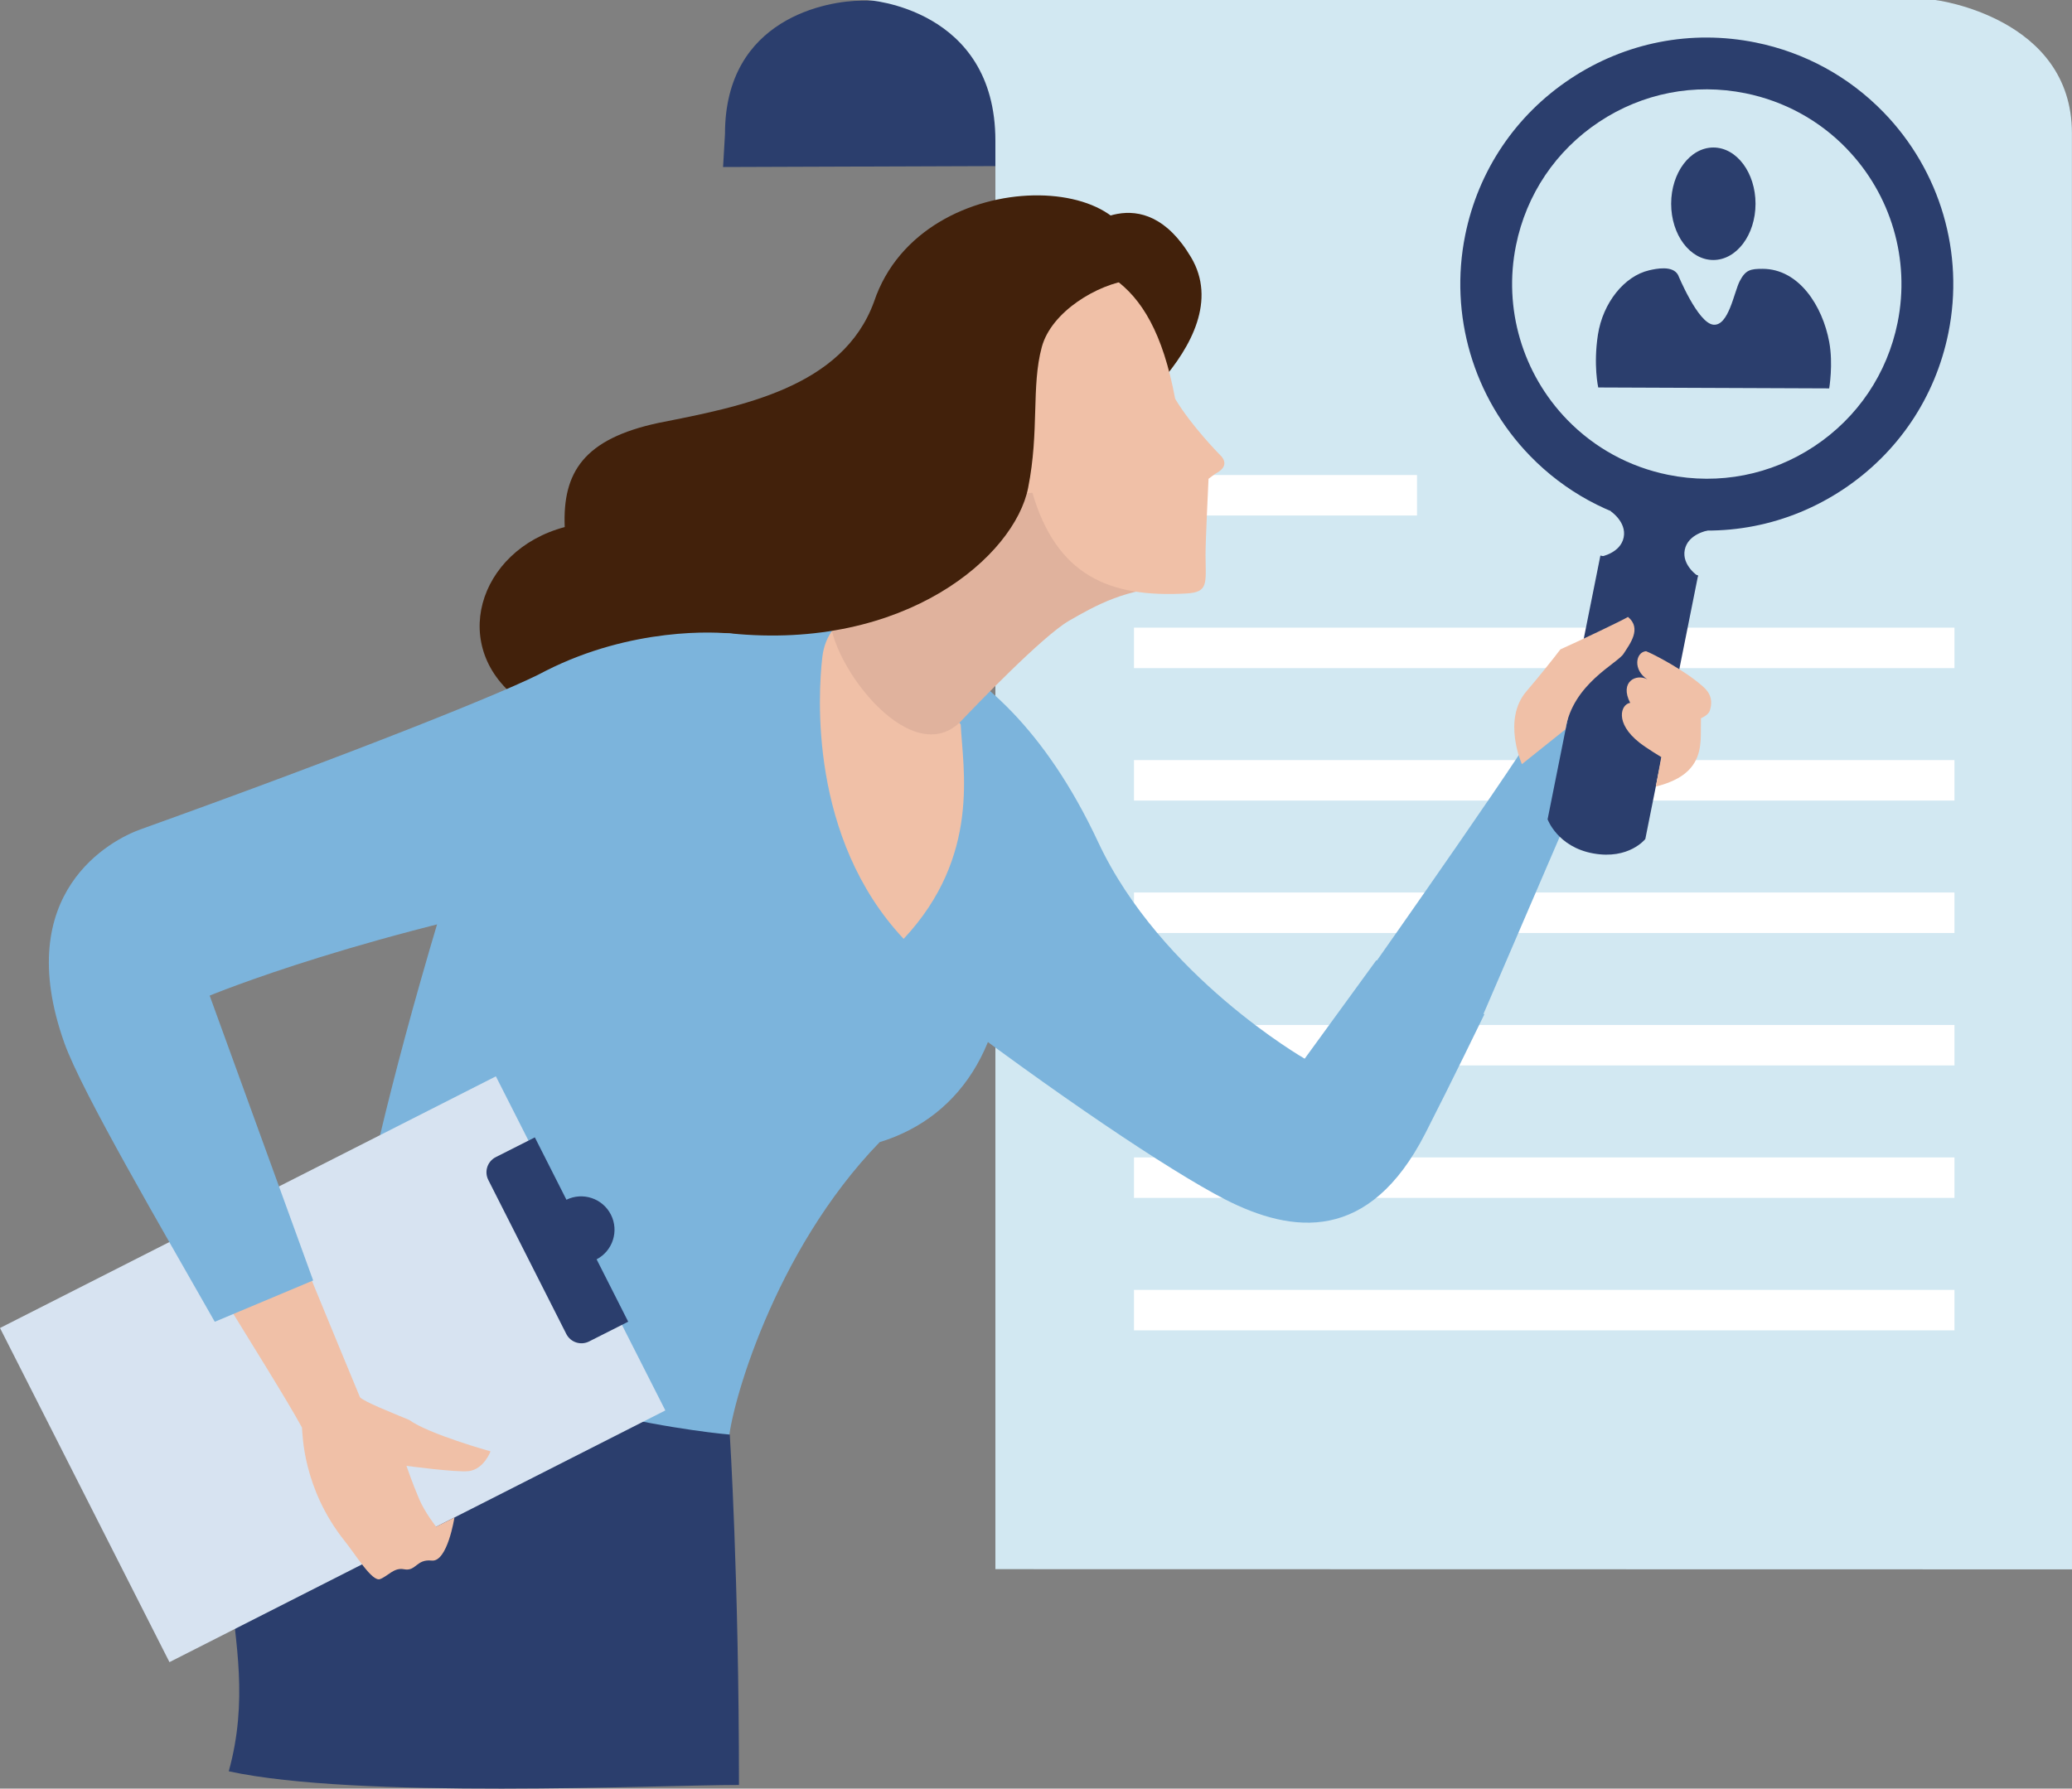
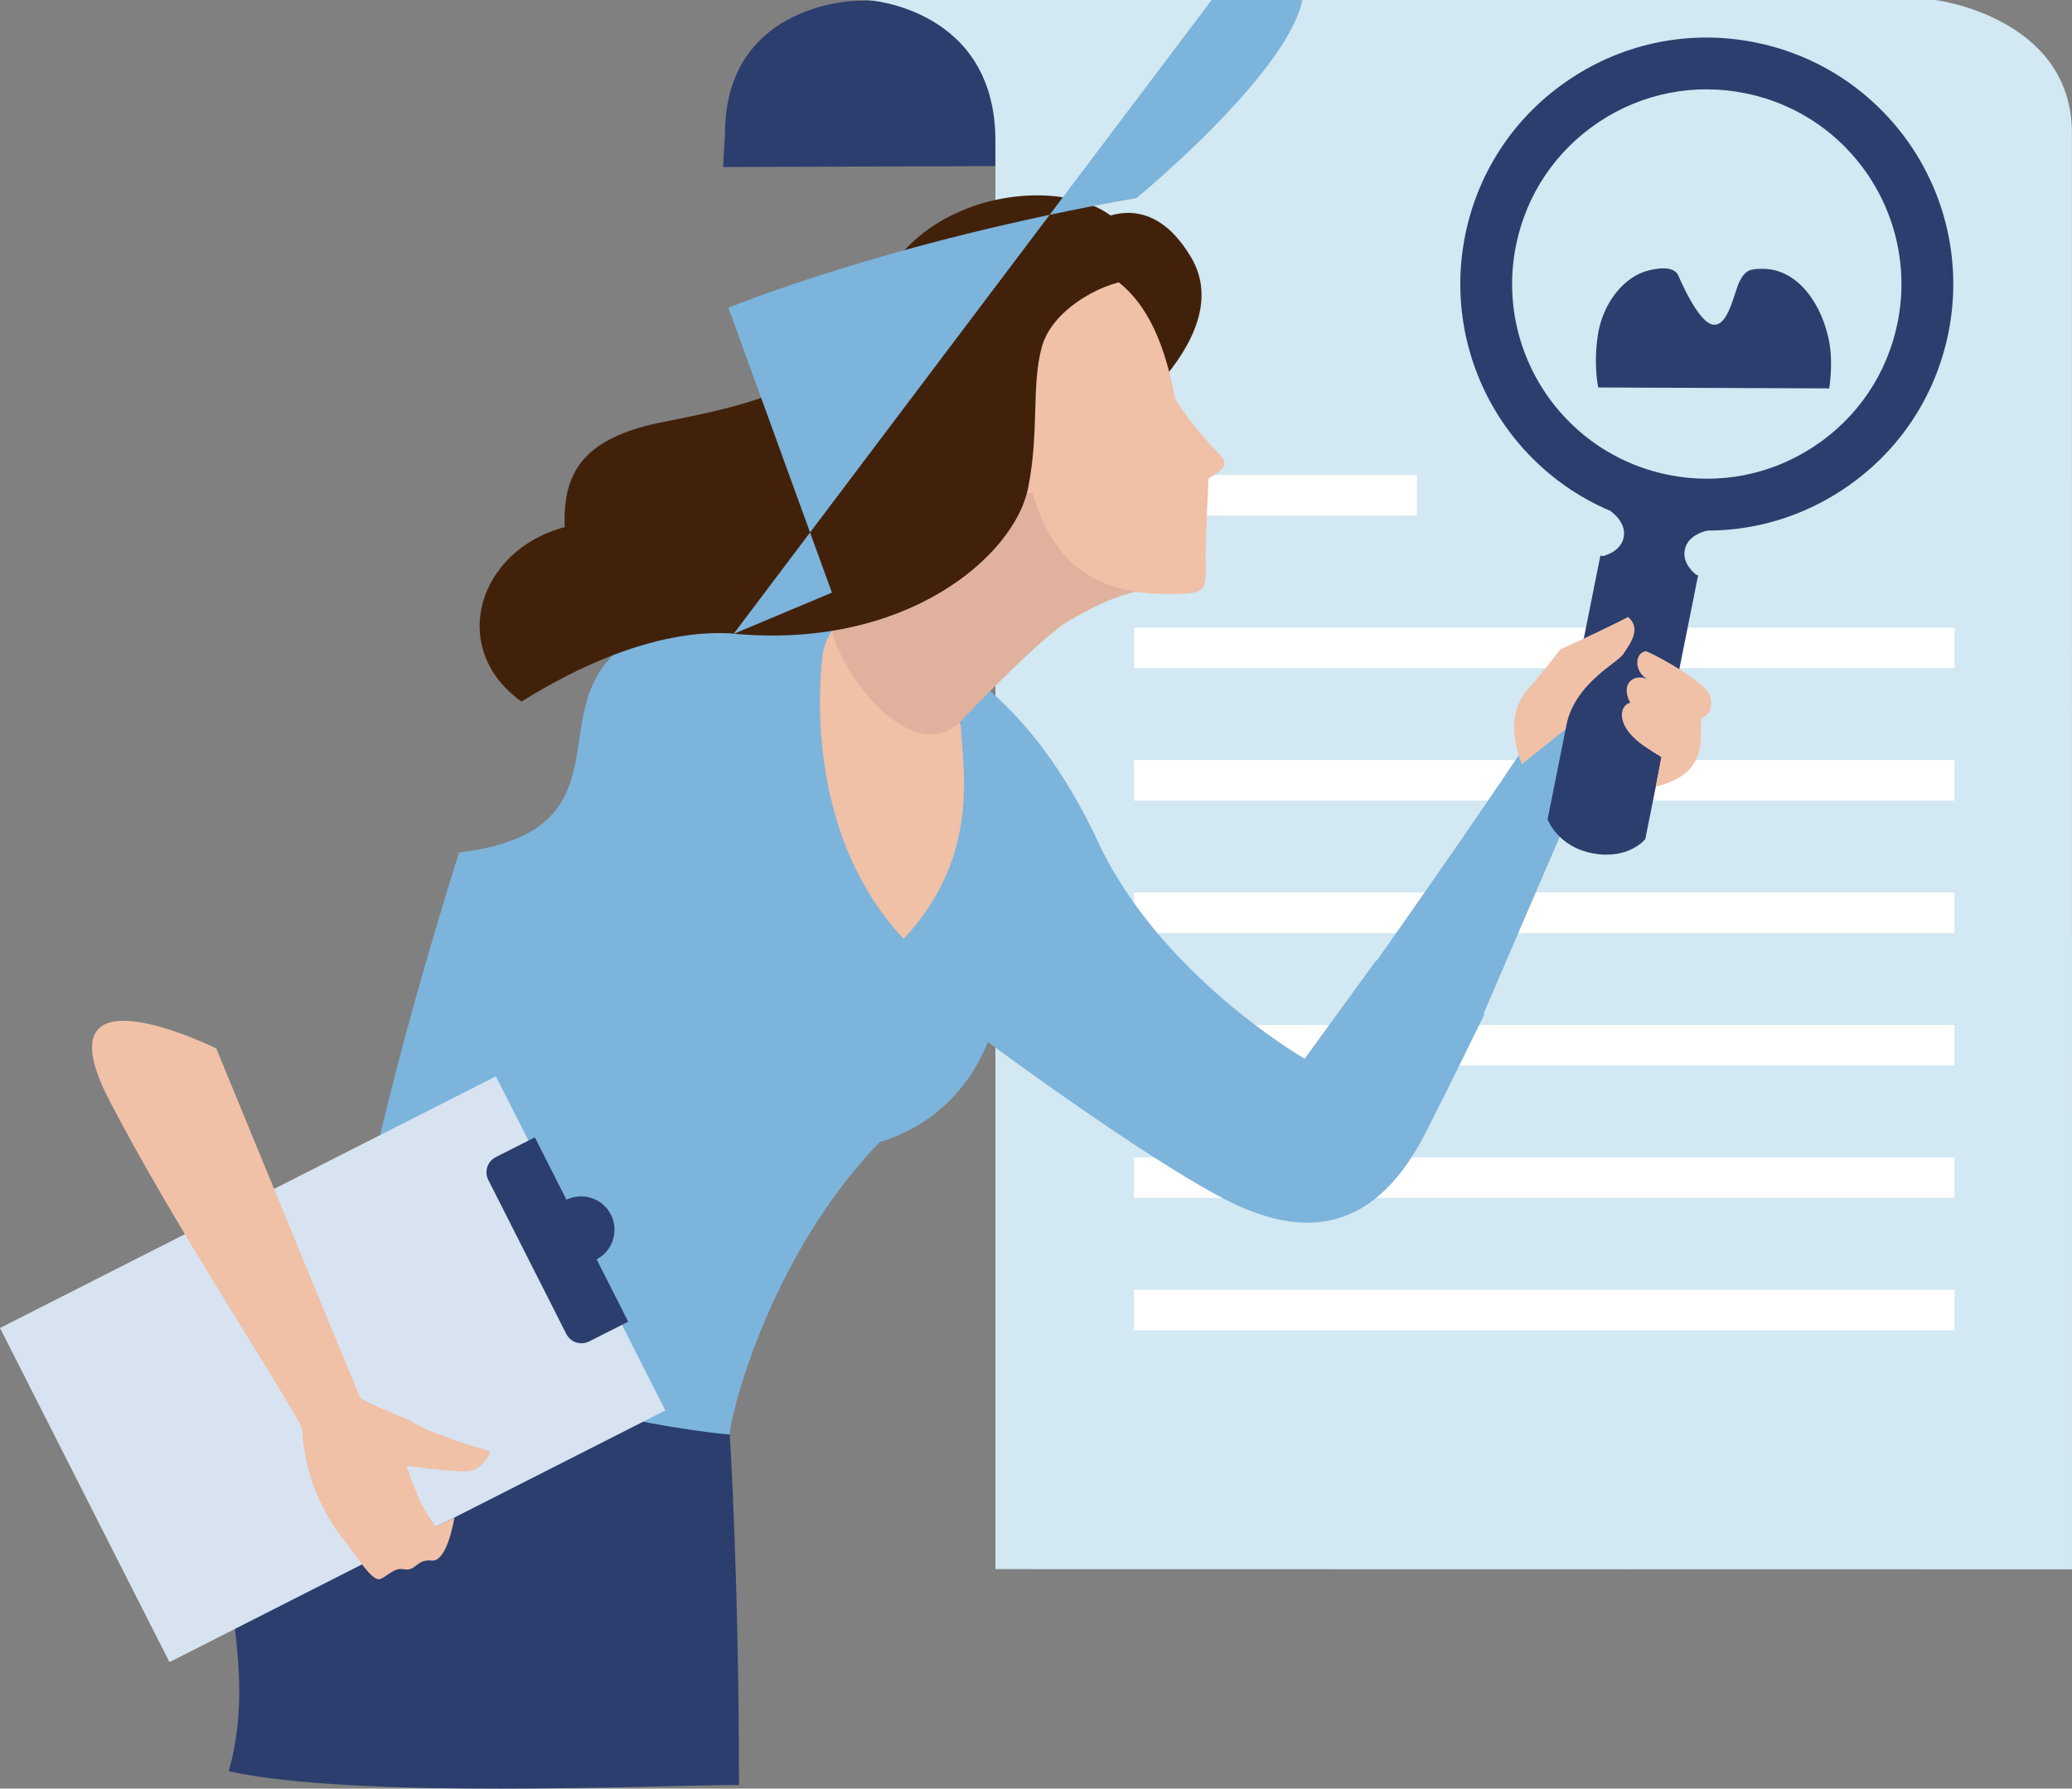
<svg xmlns="http://www.w3.org/2000/svg" id="_レイヤー_2" data-name="レイヤー 2" viewBox="0 0 518.92 448.04">
  <rect x="0" y="0" width="518.92" height="448.04" fill="#808080" stroke="none" />
  <defs>
    <style>      .cls-1 {        fill: #2b3e6d;      }      .cls-1, .cls-2, .cls-3, .cls-4, .cls-5, .cls-6, .cls-7, .cls-8 {        stroke-width: 0px;      }      .cls-2 {        fill: #42210b;      }      .cls-3 {        fill: #d2e8f2;      }      .cls-4 {        fill: #e0b29d;      }      .cls-5 {        fill: #d7e3f1;      }      .cls-6 {        fill: #7cb4dc;      }      .cls-7 {        fill: #fff;      }      .cls-8 {        fill: #f0c0a7;      }    </style>
  </defs>
  <g id="Vrstva_1" data-name="Vrstva 1">
    <g>
      <path class="cls-1" d="m485.36.17s-34.61,11-34.61,40.72l-269.66.95.48-8.3C181.56,4.46,207.45.17,215.75.17h269.61Z" />
      <path class="cls-3" d="m217.17,0s32.12,1.86,32.12,35.26v357.81l269.63.05s-.02-330.67-.02-359.75S484.72,0,484.72,0H217.17Z" />
      <g>
        <rect class="cls-7" x="284" y="157.22" width="205.48" height="10.14" />
        <rect class="cls-7" x="284" y="118.99" width="70.88" height="10.14" />
        <rect class="cls-7" x="284" y="190.4" width="205.48" height="10.14" />
        <rect class="cls-7" x="284" y="223.57" width="205.48" height="10.14" />
        <rect class="cls-7" x="284" y="256.75" width="205.48" height="10.14" />
        <rect class="cls-7" x="284" y="289.93" width="205.48" height="10.14" />
        <rect class="cls-7" x="284" y="323.11" width="205.48" height="10.14" />
      </g>
      <g>
        <path class="cls-1" d="m413.02,67.71c1.71-.4,5.94-1.31,7.26,1.2,0,0,4.92,11.98,8.79,12.42,3.87.44,5.2-8.18,6.66-10.96,1.45-2.77,2.68-3.03,5.68-3.03,9.16,0,15.05,9.35,16.71,18.33,1.03,5.54-.01,11.62-.01,11.62l-57.84-.23s-1.26-5.55-.08-13.21c1.24-8.01,6.62-14.7,12.83-16.14Z" />
-         <path class="cls-1" d="m418.53,51.03c0,7.78,4.72,14.09,10.55,14.1,5.84,0,10.57-6.3,10.58-14.08,0-7.78-4.71-14.09-10.55-14.1-5.83,0-10.57,6.3-10.58,14.08Z" />
      </g>
      <g>
        <g>
          <path class="cls-6" d="m403.23,180.3l-32.33,75.15-27.82-12.34s44.55-63.15,44.54-65.79l15.61,2.99Z" />
          <path class="cls-6" d="m209.73,157.66s38.43-4.17,65.3,53.29c15.7,33.58,51.72,54.25,51.72,54.25l17.94-24.66,27.06,13.54s-8.11,16.76-14.77,29.79c-14.07,27.54-33.23,25.23-50.2,16.56-14.07-7.28-42.28-26.23-74.09-50.4.05-25.82-22.97-92.37-22.97-92.37Z" />
        </g>
        <path class="cls-2" d="m270.59,58.07s15.54-14.13,27.71,6.39c12.68,21.38-24.77,46.5-24.77,46.5l-2.94-52.9Z" />
        <path class="cls-6" d="m251.56,230.37c2.01,29.44-10.18,49.27-31.26,55.74-26.64,27.47-37.47,66.9-37.86,75.36-61.09,16.67-97.09-20.84-97.09-20.84,0,0,.68-34.54,29.59-127.06,50.77-6.27,10.63-46.31,55.26-57.85,15.29-3.95,50.64-4.82,50.64-4.82,0,0,25.91.27,27.29,23.73s3.43,55.73,3.43,55.73Z" />
        <path class="cls-8" d="m205.94,164.65c-1.05,9.15-3.36,45.23,20.37,70.53,19.45-20.77,14.77-42.84,14.3-53.68l-20.94-29.32s-12.36.52-13.73,12.47Z" />
        <path class="cls-1" d="m68.26,353.19c-23.64,31.57-1.18,55.25-10.97,90.51,32,7,107.78,3.43,127.78,3.43,0-52-2.3-87.77-2.3-87.77,0,0-56.13-4.61-94.2-31.06-4.96,6.25-13.38,15.16-20.31,24.89Z" />
        <g>
          <path class="cls-1" d="m383.19,114.19s0,0,0,0c-14.21-14.64-20.28-35.31-16.24-55.29,3.27-16.16,12.64-30.08,26.38-39.19,13.74-9.11,30.21-12.33,46.37-9.06,12.27,2.48,23.34,8.53,32.02,17.47,14.22,14.64,20.29,35.31,16.24,55.28-3.27,16.16-12.64,30.08-26.38,39.2-13.74,9.12-30.21,12.33-46.37,9.06-12.26-2.48-23.33-8.52-32.01-17.46h0Zm79.22-77.04c-6.85-7.06-15.6-11.83-25.29-13.79-12.76-2.58-25.77-.04-36.62,7.16-10.85,7.2-18.25,18.19-20.83,30.96-3.2,15.78,1.61,32.1,12.83,43.67,0,0,0,0,0,0,6.85,7.06,15.59,11.83,25.28,13.79,12.76,2.58,25.77.04,36.62-7.16,10.85-7.2,18.25-18.19,20.84-30.96,3.19-15.77-1.6-32.09-12.83-43.66h0Z" />
          <path class="cls-1" d="m387.58,205.22s2.48,6.94,11.44,8.56c8.96,1.62,13.04-3.61,13.04-3.61l13.22-66.05-24.47-4.95-13.22,66.05Z" />
          <path class="cls-1" d="m403.22,127.94l24.47,4.95s-4.95.86-5.75,4.82c-.81,3.96,3.43,6.69,3.43,6.69l-24.48-4.95s4.95-.87,5.75-4.83c.8-3.96-3.42-6.68-3.42-6.68Z" />
        </g>
        <path class="cls-8" d="m381.15,191.42s-4.97-11.11,1.12-18.23c3.04-3.55,6.43-7.77,8.52-10.52,4.27-1.91,15.44-7.21,16.93-8.13,3.55,2.92.41,6.84-1.09,9.2-1.53,2.46-12.74,7.52-14.57,18.96l-10.91,8.72Z" />
        <path class="cls-8" d="m414.69,197.02s2.89-.61,5.52-2.07c5.33-2.98,5.71-7.6,5.75-10.91.01-1.08.03-4.12.03-4.12,0,0,1.84-.73,2.22-1.91,1.16-3.52-.92-5.33-1.82-6.13-4.5-3.99-12.34-8.07-14.15-8.76-2.67.25-3.3,4.77.34,7.06-2.79-1.52-7.05.59-4.31,5.88-2.35.34-3.97,5.04,2.35,9.99,1.81,1.42,5.44,3.6,5.44,3.6l-1.37,7.37Z" />
        <path class="cls-4" d="m258.17,74.96l-22.18,45.87c.53,4.2-17.73,24.51-28.09,32.26-1.5,11.27,19.58,40.29,32.52,27.82,3.94-4.16,20.73-21.62,27.33-25.42,6.45-3.72,14.59-8.33,25.97-8.34.1-2.75-13.44-15.87-14.6-16.4,1.63-1.15-20.95-55.78-20.95-55.78Z" />
        <path class="cls-8" d="m304.71,118.48c3.67-2.03.97-4.38.97-4.38,0,0-7.24-7.28-11.37-14.21-3.09-16.56-8.4-25.13-15.28-30.04-4.58-3.27-11.93-3.62-11.93-3.62l-12.86,27.56c-2.7,4.17-6.73,5.71-9.13,16.71-1.23,8.88,9.04,13.47,13.45,12.95,6.05,20.58,19.08,26.35,38.64,25.21,5.5-.32,4.77-2.54,4.72-9.62-.02-3.22.75-19.1.75-19.1,0,0,1.6-1.22,2.02-1.46Z" />
        <path class="cls-2" d="m130.59,175.73c-18.47-13.19-11.03-37.9,10.84-43.7-.56-13.74,4.77-22.09,23.52-26.1,20.46-4.05,46.07-8.76,53.94-30.33,12.09-36.12,72.9-33.13,64.35-5.48-8.36,1.03-19.93,7.93-22.33,16.82-2.67,9.87-.58,20.97-3.42,35.26-3.37,17.04-30.69,40.93-74.72,36.45-24.61-1.3-50.08,16.02-52.18,17.07Z" />
        <g>
          <polygon class="cls-5" points="42.44 416.36 0 332.66 124.19 269.62 166.63 353.31 42.44 416.36" />
          <path class="cls-1" d="m149.42,315.46c4.04-2.12,5.65-7.1,3.58-11.19-2.07-4.09-7.04-5.74-11.14-3.74l-7.91-15.62-9.79,4.95c-2.09,1.06-2.93,3.61-1.87,5.71l19.54,38.59c1.06,2.09,3.61,2.93,5.71,1.87l9.79-4.95-7.91-15.62Z" />
        </g>
        <path class="cls-8" d="m102.5,355.7c-4.38-1.83-11.33-4.56-12.35-5.7-.11-.13-35.98-87.37-35.98-87.37,0,0-45.21-22.37-26.65,13.29,16.29,31.26,40.08,67.03,48.11,81.68.16,1.6.18,15.25,10.69,28.41,2.92,3.66,6.88,10.27,8.86,9.55,1.97-.72,3.46-2.96,5.98-2.47,3.08.61,3.04-2.59,6.97-2.17,3.93.42,5.68-10.78,5.68-10.78l-4.58,2.3s-2.79-3.51-4.23-6.88c-1.83-4.3-3.2-8.37-3.2-8.37,0,0,12.41,1.67,15.56,1.32,3.82-.42,5.49-4.95,5.49-4.95,0,0-15.43-4.3-20.34-7.85Z" />
-         <path class="cls-6" d="m183.71,158.8c-4.32-.6-25.47-1.7-47.03,9.24-8.75,4.83-48.22,20.59-101.54,39.73-7.16,2.57-32.49,15.67-19.02,53.5,4.38,12.29,24.53,46.66,37.67,69.83l24.64-10.35-25.92-71.35s39.64-16.5,102.22-27.5c0,0,69.96-57.43,28.99-63.11Z" />
+         <path class="cls-6" d="m183.71,158.8l24.64-10.35-25.92-71.35s39.64-16.5,102.22-27.5c0,0,69.96-57.43,28.99-63.11Z" />
      </g>
    </g>
  </g>
</svg>